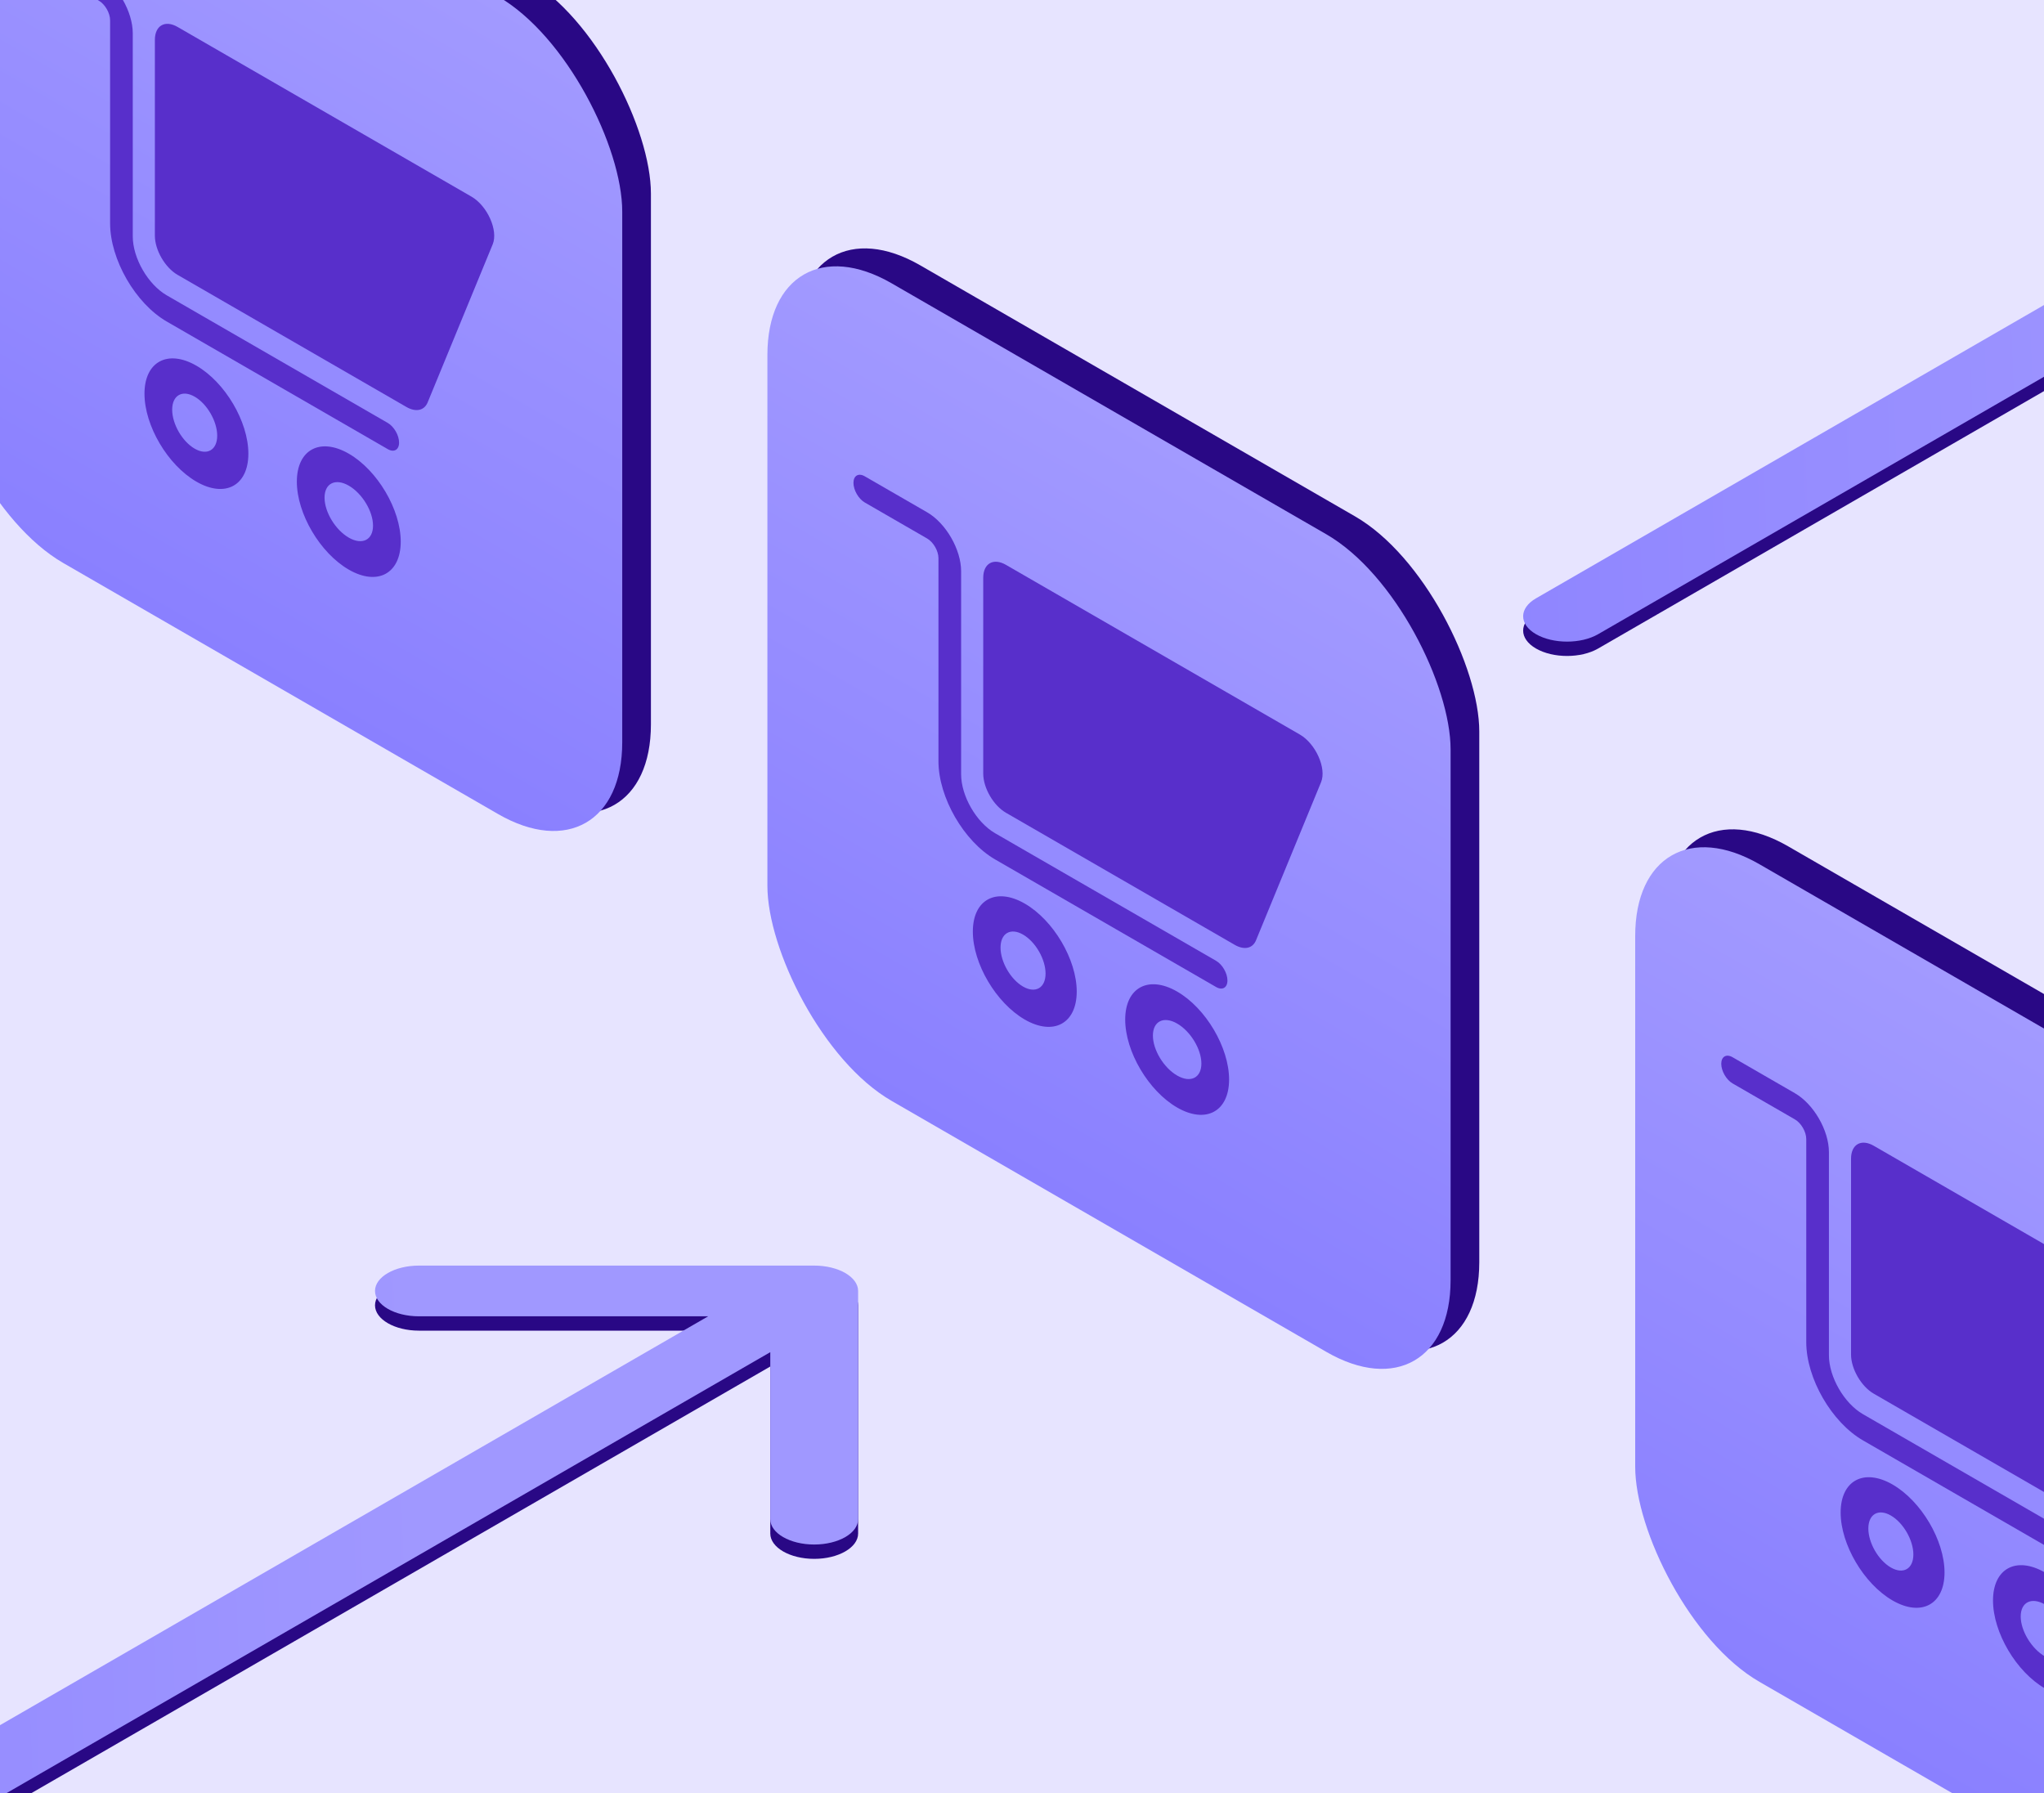
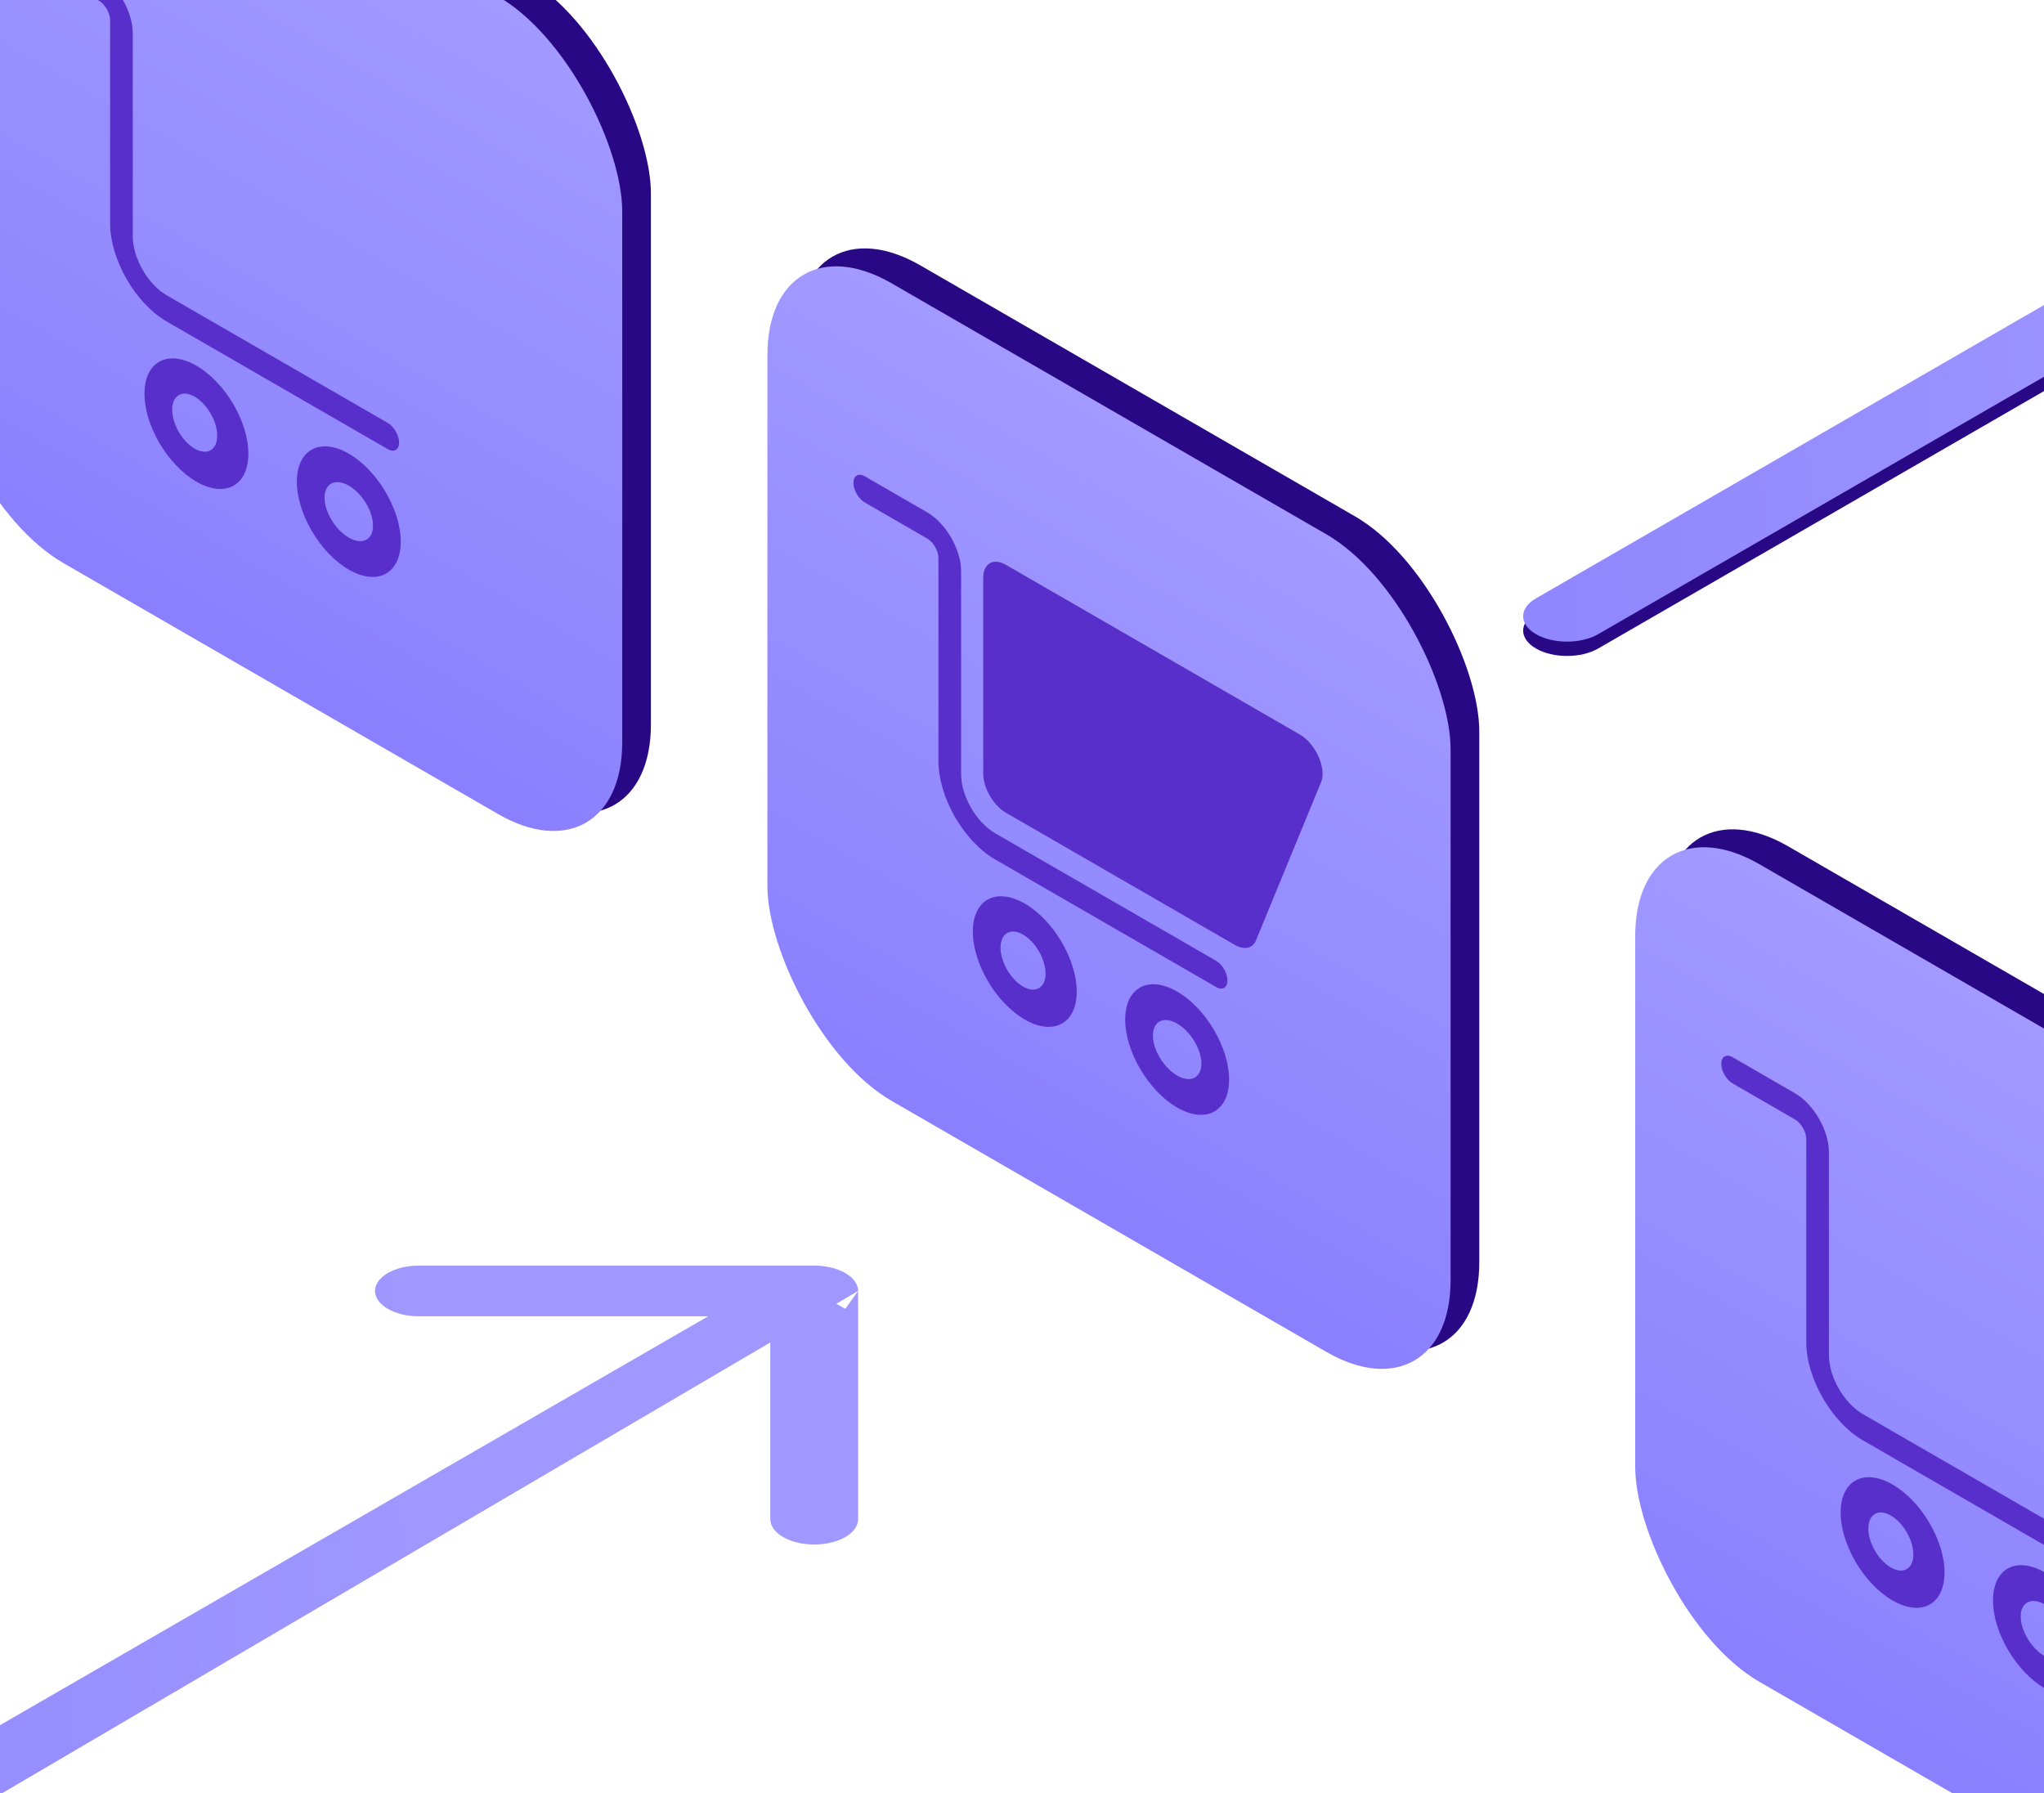
<svg xmlns="http://www.w3.org/2000/svg" width="570" height="500" viewBox="0 0 570 500" fill="none">
-   <rect width="570" height="500" fill="#E7E4FF" />
-   <path d="M239.3 364C239.3 360.095 233.817 356.929 227.053 356.929L116.826 356.929C110.062 356.929 104.578 360.095 104.578 364C104.578 367.905 110.062 371.071 116.826 371.071L214.805 371.071L214.805 427.64C214.805 431.545 220.289 434.711 227.053 434.711C233.817 434.711 239.3 431.545 239.3 427.64L239.3 364ZM-72.34 546.854L235.713 369L218.392 359L-89.66 536.854L-72.34 546.854Z" fill="#290885" />
-   <path d="M239.3 360C239.3 356.095 233.817 352.929 227.053 352.929L116.826 352.929C110.062 352.929 104.578 356.095 104.578 360C104.578 363.905 110.062 367.071 116.826 367.071L214.805 367.071L214.805 423.64C214.805 427.545 220.289 430.711 227.053 430.711C233.817 430.711 239.3 427.545 239.3 423.64L239.3 360ZM-72.34 542.854L235.713 365L218.392 355L-89.66 532.854L-72.34 542.854Z" fill="url(#paint0_linear_48_1338)" />
+   <path d="M239.3 360C239.3 356.095 233.817 352.929 227.053 352.929L116.826 352.929C110.062 352.929 104.578 356.095 104.578 360C104.578 363.905 110.062 367.071 116.826 367.071L214.805 367.071L214.805 423.64C214.805 427.545 220.289 430.711 227.053 430.711C233.817 430.711 239.3 427.545 239.3 423.64L239.3 360ZL235.713 365L218.392 355L-89.66 532.854L-72.34 542.854Z" fill="url(#paint0_linear_48_1338)" />
  <path d="M428.34 170.854C423.557 173.616 423.557 178.093 428.34 180.854C433.123 183.616 440.877 183.616 445.66 180.854L428.34 170.854ZM757.3 -2C757.3 -5.905 751.817 -9.071 745.053 -9.071L634.826 -9.071C628.062 -9.071 622.578 -5.905 622.578 -2C622.578 1.905 628.062 5.071 634.826 5.071L732.805 5.071L732.805 61.64C732.805 65.545 738.289 68.711 745.053 68.711C751.817 68.711 757.3 65.545 757.3 61.64L757.3 -2ZM445.66 180.854L753.713 3L736.392 -7L428.34 170.854L445.66 180.854Z" fill="#290885" />
  <path d="M433 167H428.5V171H433V167Z" fill="#290885" />
  <path d="M428.34 166.854C423.557 169.616 423.557 174.093 428.34 176.854C433.123 179.616 440.877 179.616 445.66 176.854L428.34 166.854ZM757.3 -6C757.3 -9.905 751.817 -13.071 745.053 -13.071L634.826 -13.071C628.062 -13.071 622.578 -9.905 622.578 -6C622.578 -2.095 628.062 1.071 634.826 1.071L732.805 1.071L732.805 57.64C732.805 61.545 738.289 64.711 745.053 64.711C751.817 64.711 757.3 61.545 757.3 57.64L757.3 -6ZM445.66 176.854L753.713 -1L736.392 -11L428.34 166.854L445.66 176.854Z" fill="url(#paint1_linear_48_1338)" />
  <rect width="220" height="228" rx="40" transform="matrix(0.866 0.5 -2.20305e-08 1 -9 -96)" fill="#290885" />
  <rect width="220" height="228" rx="40" transform="matrix(0.866 0.5 -2.20305e-08 1 -17 -91)" fill="url(#paint2_linear_48_1338)" />
  <path fill-rule="evenodd" clip-rule="evenodd" d="M7 -15.347C7 -17.364 8.415 -18.183 10.16 -17.175L27.542 -7.14C32.778 -4.117 37.023 3.241 37.023 9.295L37.023 65.924C37.023 71.978 41.268 79.336 46.504 82.359L108.131 117.939C109.876 118.947 111.291 121.399 111.291 123.417C111.291 125.435 109.876 126.254 108.131 125.246L46.504 89.666C37.777 84.628 30.703 72.364 30.703 62.275L30.703 5.645C30.703 3.627 29.288 1.175 27.542 0.167L10.16 -9.868C8.415 -10.876 7 -13.329 7 -15.347Z" fill="#582FCB" />
-   <path d="M43.188 11.136C43.188 7.116 46.027 5.497 49.529 7.519L131.475 54.831C135.918 57.396 138.984 64.274 137.4 68.123L119.253 112.224C118.315 114.503 115.958 115.005 113.328 113.487L49.529 76.652C46.027 74.63 43.188 69.733 43.188 65.714L43.188 11.136Z" fill="#582FCB" />
  <path fill-rule="evenodd" clip-rule="evenodd" d="M97.265 158.85C105.264 163.468 111.749 159.974 111.749 151.044C111.749 142.115 105.264 131.132 97.265 126.513C89.265 121.895 82.78 125.389 82.78 134.319C82.78 143.248 89.265 154.231 97.265 158.85ZM97.265 149.929C100.998 152.085 104.024 150.587 104.024 146.584C104.024 142.581 100.998 137.589 97.265 135.434C93.531 133.278 90.505 134.776 90.505 138.779C90.505 142.782 93.531 147.774 97.265 149.929Z" fill="#582FCB" />
  <path fill-rule="evenodd" clip-rule="evenodd" d="M54.776 134.319C62.776 138.937 69.261 135.443 69.261 126.513C69.261 117.584 62.776 106.601 54.776 101.982C46.776 97.364 40.291 100.858 40.291 109.788C40.291 118.717 46.776 129.7 54.776 134.319ZM54.293 125.119C57.76 127.121 60.57 125.498 60.57 121.495C60.57 117.493 57.76 112.625 54.293 110.624C50.826 108.622 48.016 110.245 48.016 114.248C48.016 118.251 50.826 123.118 54.293 125.119Z" fill="#582FCB" />
  <rect width="220" height="228" rx="40" transform="matrix(0.866 0.5 -2.20305e-08 1 222 54)" fill="#290885" />
  <rect width="220" height="228" rx="40" transform="matrix(0.866 0.5 -2.20305e-08 1 214 59)" fill="url(#paint3_linear_48_1338)" />
  <path fill-rule="evenodd" clip-rule="evenodd" d="M238 134.654C238 132.636 239.415 131.817 241.16 132.825L258.542 142.86C263.778 145.883 268.023 153.241 268.023 159.295L268.023 215.925C268.023 221.978 272.268 229.336 277.504 232.359L339.131 267.939C340.876 268.947 342.291 271.399 342.291 273.417C342.291 275.435 340.876 276.254 339.131 275.246L277.504 239.666C268.777 234.628 261.702 222.364 261.702 212.275L261.702 155.645C261.702 153.627 260.288 151.175 258.542 150.167L241.16 140.132C239.415 139.124 238 136.671 238 134.654Z" fill="#582FCB" />
  <path d="M274.188 161.135C274.188 157.116 277.027 155.497 280.529 157.519L362.475 204.831C366.918 207.396 369.984 214.274 368.4 218.123L350.253 262.224C349.315 264.503 346.958 265.005 344.328 263.487L280.529 226.652C277.027 224.63 274.188 219.733 274.188 215.714L274.188 161.135Z" fill="#582FCB" />
  <path fill-rule="evenodd" clip-rule="evenodd" d="M328.265 308.85C336.264 313.468 342.749 309.974 342.749 301.044C342.749 292.115 336.264 281.132 328.265 276.513C320.265 271.895 313.78 275.389 313.78 284.319C313.78 293.248 320.265 304.231 328.265 308.85ZM328.265 299.929C331.998 302.085 335.024 300.587 335.024 296.584C335.024 292.581 331.998 287.589 328.265 285.434C324.531 283.278 321.505 284.776 321.505 288.779C321.505 292.782 324.531 297.774 328.265 299.929Z" fill="#582FCB" />
  <path fill-rule="evenodd" clip-rule="evenodd" d="M285.776 284.319C293.776 288.937 300.261 285.443 300.261 276.513C300.261 267.584 293.776 256.601 285.776 251.982C277.776 247.364 271.291 250.858 271.291 259.788C271.291 268.717 277.776 279.7 285.776 284.319ZM285.293 275.119C288.759 277.121 291.57 275.498 291.57 271.495C291.57 267.493 288.759 262.625 285.293 260.624C281.826 258.622 279.016 260.245 279.016 264.248C279.016 268.251 281.826 273.118 285.293 275.119Z" fill="#582FCB" />
  <rect width="220" height="228" rx="40" transform="matrix(0.866 0.5 -2.20305e-08 1 464 216)" fill="#290885" />
  <rect width="220" height="228" rx="40" transform="matrix(0.866 0.5 -2.20305e-08 1 456 221)" fill="url(#paint4_linear_48_1338)" />
  <path fill-rule="evenodd" clip-rule="evenodd" d="M480 296.654C480 294.636 481.415 293.817 483.16 294.825L500.542 304.86C505.778 307.883 510.023 315.241 510.023 321.295L510.023 377.925C510.023 383.978 514.268 391.336 519.504 394.359L581.131 429.939C582.876 430.947 584.291 433.399 584.291 435.417C584.291 437.435 582.876 438.254 581.131 437.246L519.504 401.666C510.777 396.628 503.702 384.364 503.702 374.275L503.702 317.645C503.702 315.627 502.288 313.175 500.542 312.167L483.16 302.132C481.415 301.124 480 298.671 480 296.654Z" fill="#582FCB" />
-   <path d="M516.188 323.135C516.188 319.116 519.027 317.497 522.529 319.519L604.475 366.831C608.918 369.396 611.984 376.274 610.4 380.123L592.253 424.224C591.315 426.503 588.958 427.005 586.328 425.487L522.529 388.652C519.027 386.63 516.188 381.733 516.188 377.714L516.188 323.135Z" fill="#582FCB" />
  <path fill-rule="evenodd" clip-rule="evenodd" d="M570.265 470.849C578.264 475.468 584.749 471.974 584.749 463.044C584.749 454.115 578.264 443.132 570.265 438.513C562.265 433.895 555.78 437.389 555.78 446.319C555.78 455.248 562.265 466.231 570.265 470.849ZM570.265 461.929C573.998 464.085 577.024 462.587 577.024 458.584C577.024 454.581 573.998 449.589 570.265 447.434C566.531 445.278 563.505 446.776 563.505 450.779C563.505 454.782 566.531 459.774 570.265 461.929Z" fill="#582FCB" />
  <path fill-rule="evenodd" clip-rule="evenodd" d="M527.776 446.319C535.776 450.937 542.261 447.443 542.261 438.513C542.261 429.584 535.776 418.601 527.776 413.982C519.776 409.364 513.291 412.858 513.291 421.788C513.291 430.717 519.776 441.7 527.776 446.319ZM527.293 437.119C530.759 439.121 533.57 437.498 533.57 433.495C533.57 429.493 530.759 424.625 527.293 422.624C523.826 420.622 521.016 422.245 521.016 426.248C521.016 430.251 523.826 435.118 527.293 437.119Z" fill="#582FCB" />
  <defs>
    <linearGradient id="paint0_linear_48_1338" x1="118" y1="423.498" x2="-140.008" y2="433.038" gradientUnits="userSpaceOnUse">
      <stop stop-color="#A098FF" />
      <stop offset="1" stop-color="#8C82FF" />
    </linearGradient>
    <linearGradient id="paint1_linear_48_1338" x1="636" y1="57.498" x2="377.992" y2="67.037" gradientUnits="userSpaceOnUse">
      <stop stop-color="#A098FF" />
      <stop offset="1" stop-color="#8C82FF" />
    </linearGradient>
    <linearGradient id="paint2_linear_48_1338" x1="110" y1="0" x2="110" y2="228" gradientUnits="userSpaceOnUse">
      <stop stop-color="#A29AFF" />
      <stop offset="1" stop-color="#8A80FF" />
    </linearGradient>
    <linearGradient id="paint3_linear_48_1338" x1="110" y1="0" x2="110" y2="228" gradientUnits="userSpaceOnUse">
      <stop stop-color="#A29AFF" />
      <stop offset="1" stop-color="#8A80FF" />
    </linearGradient>
    <linearGradient id="paint4_linear_48_1338" x1="110" y1="0" x2="110" y2="228" gradientUnits="userSpaceOnUse">
      <stop stop-color="#A29AFF" />
      <stop offset="1" stop-color="#8A80FF" />
    </linearGradient>
  </defs>
</svg>